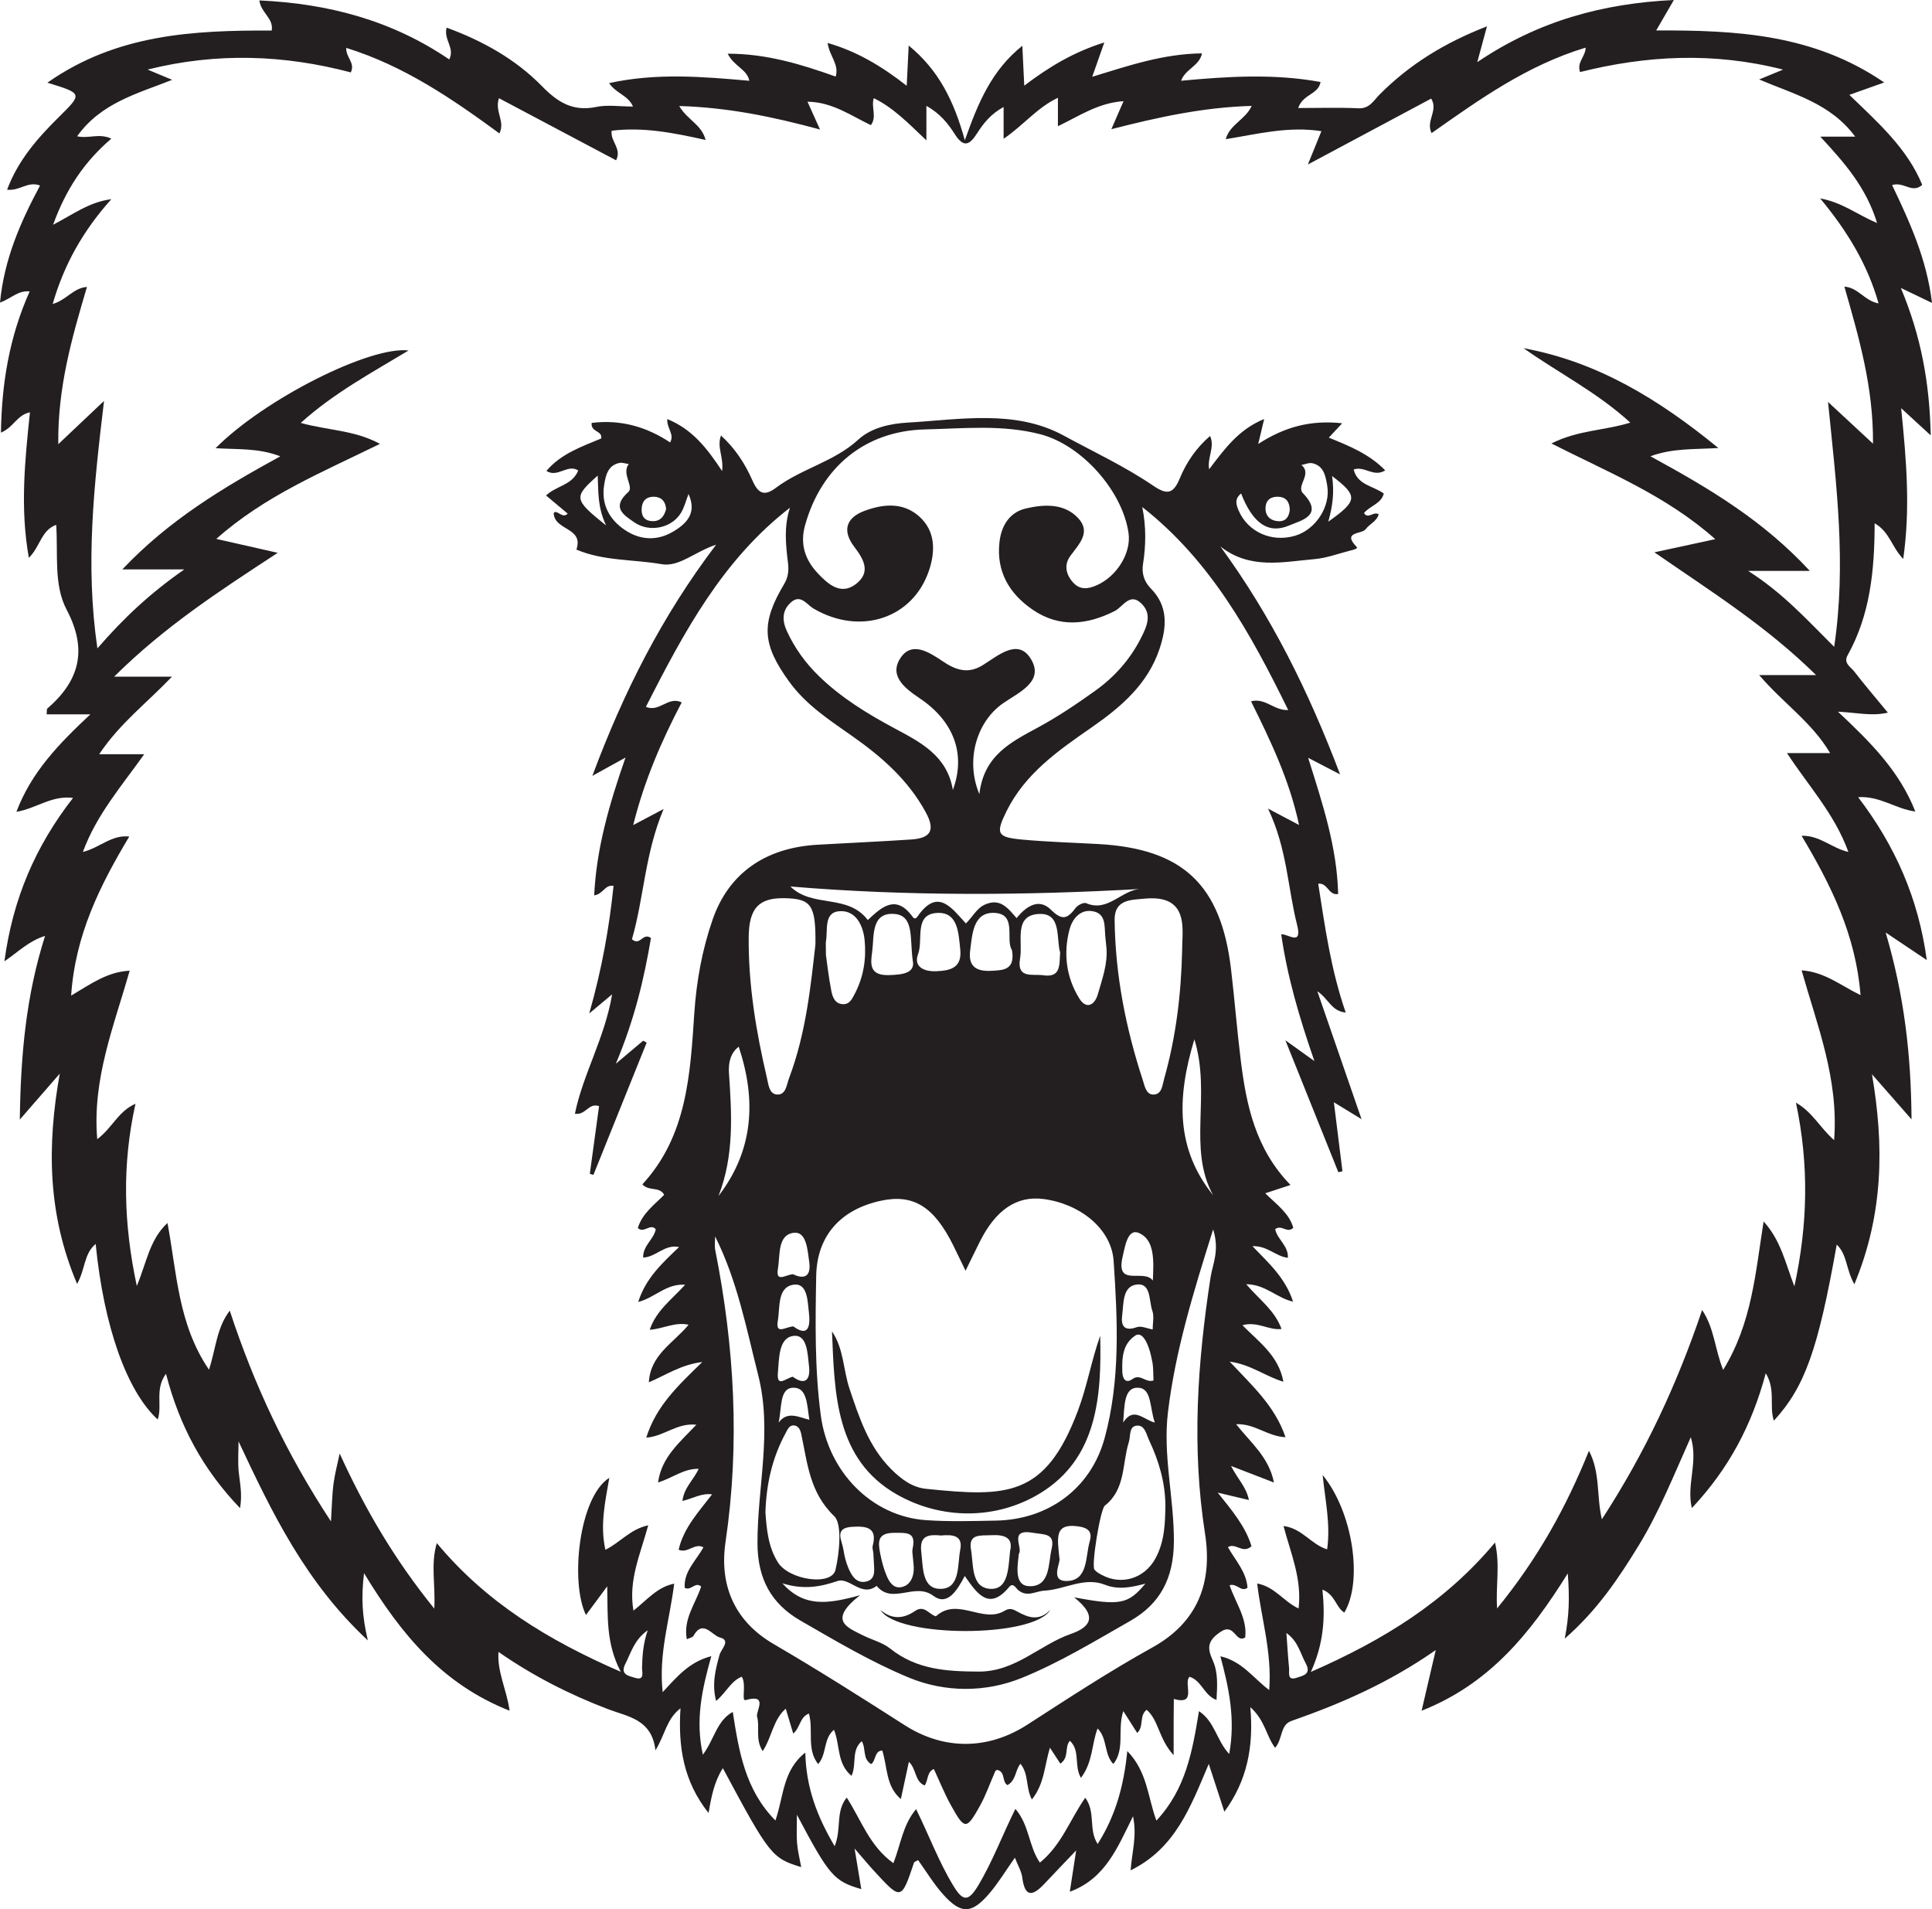
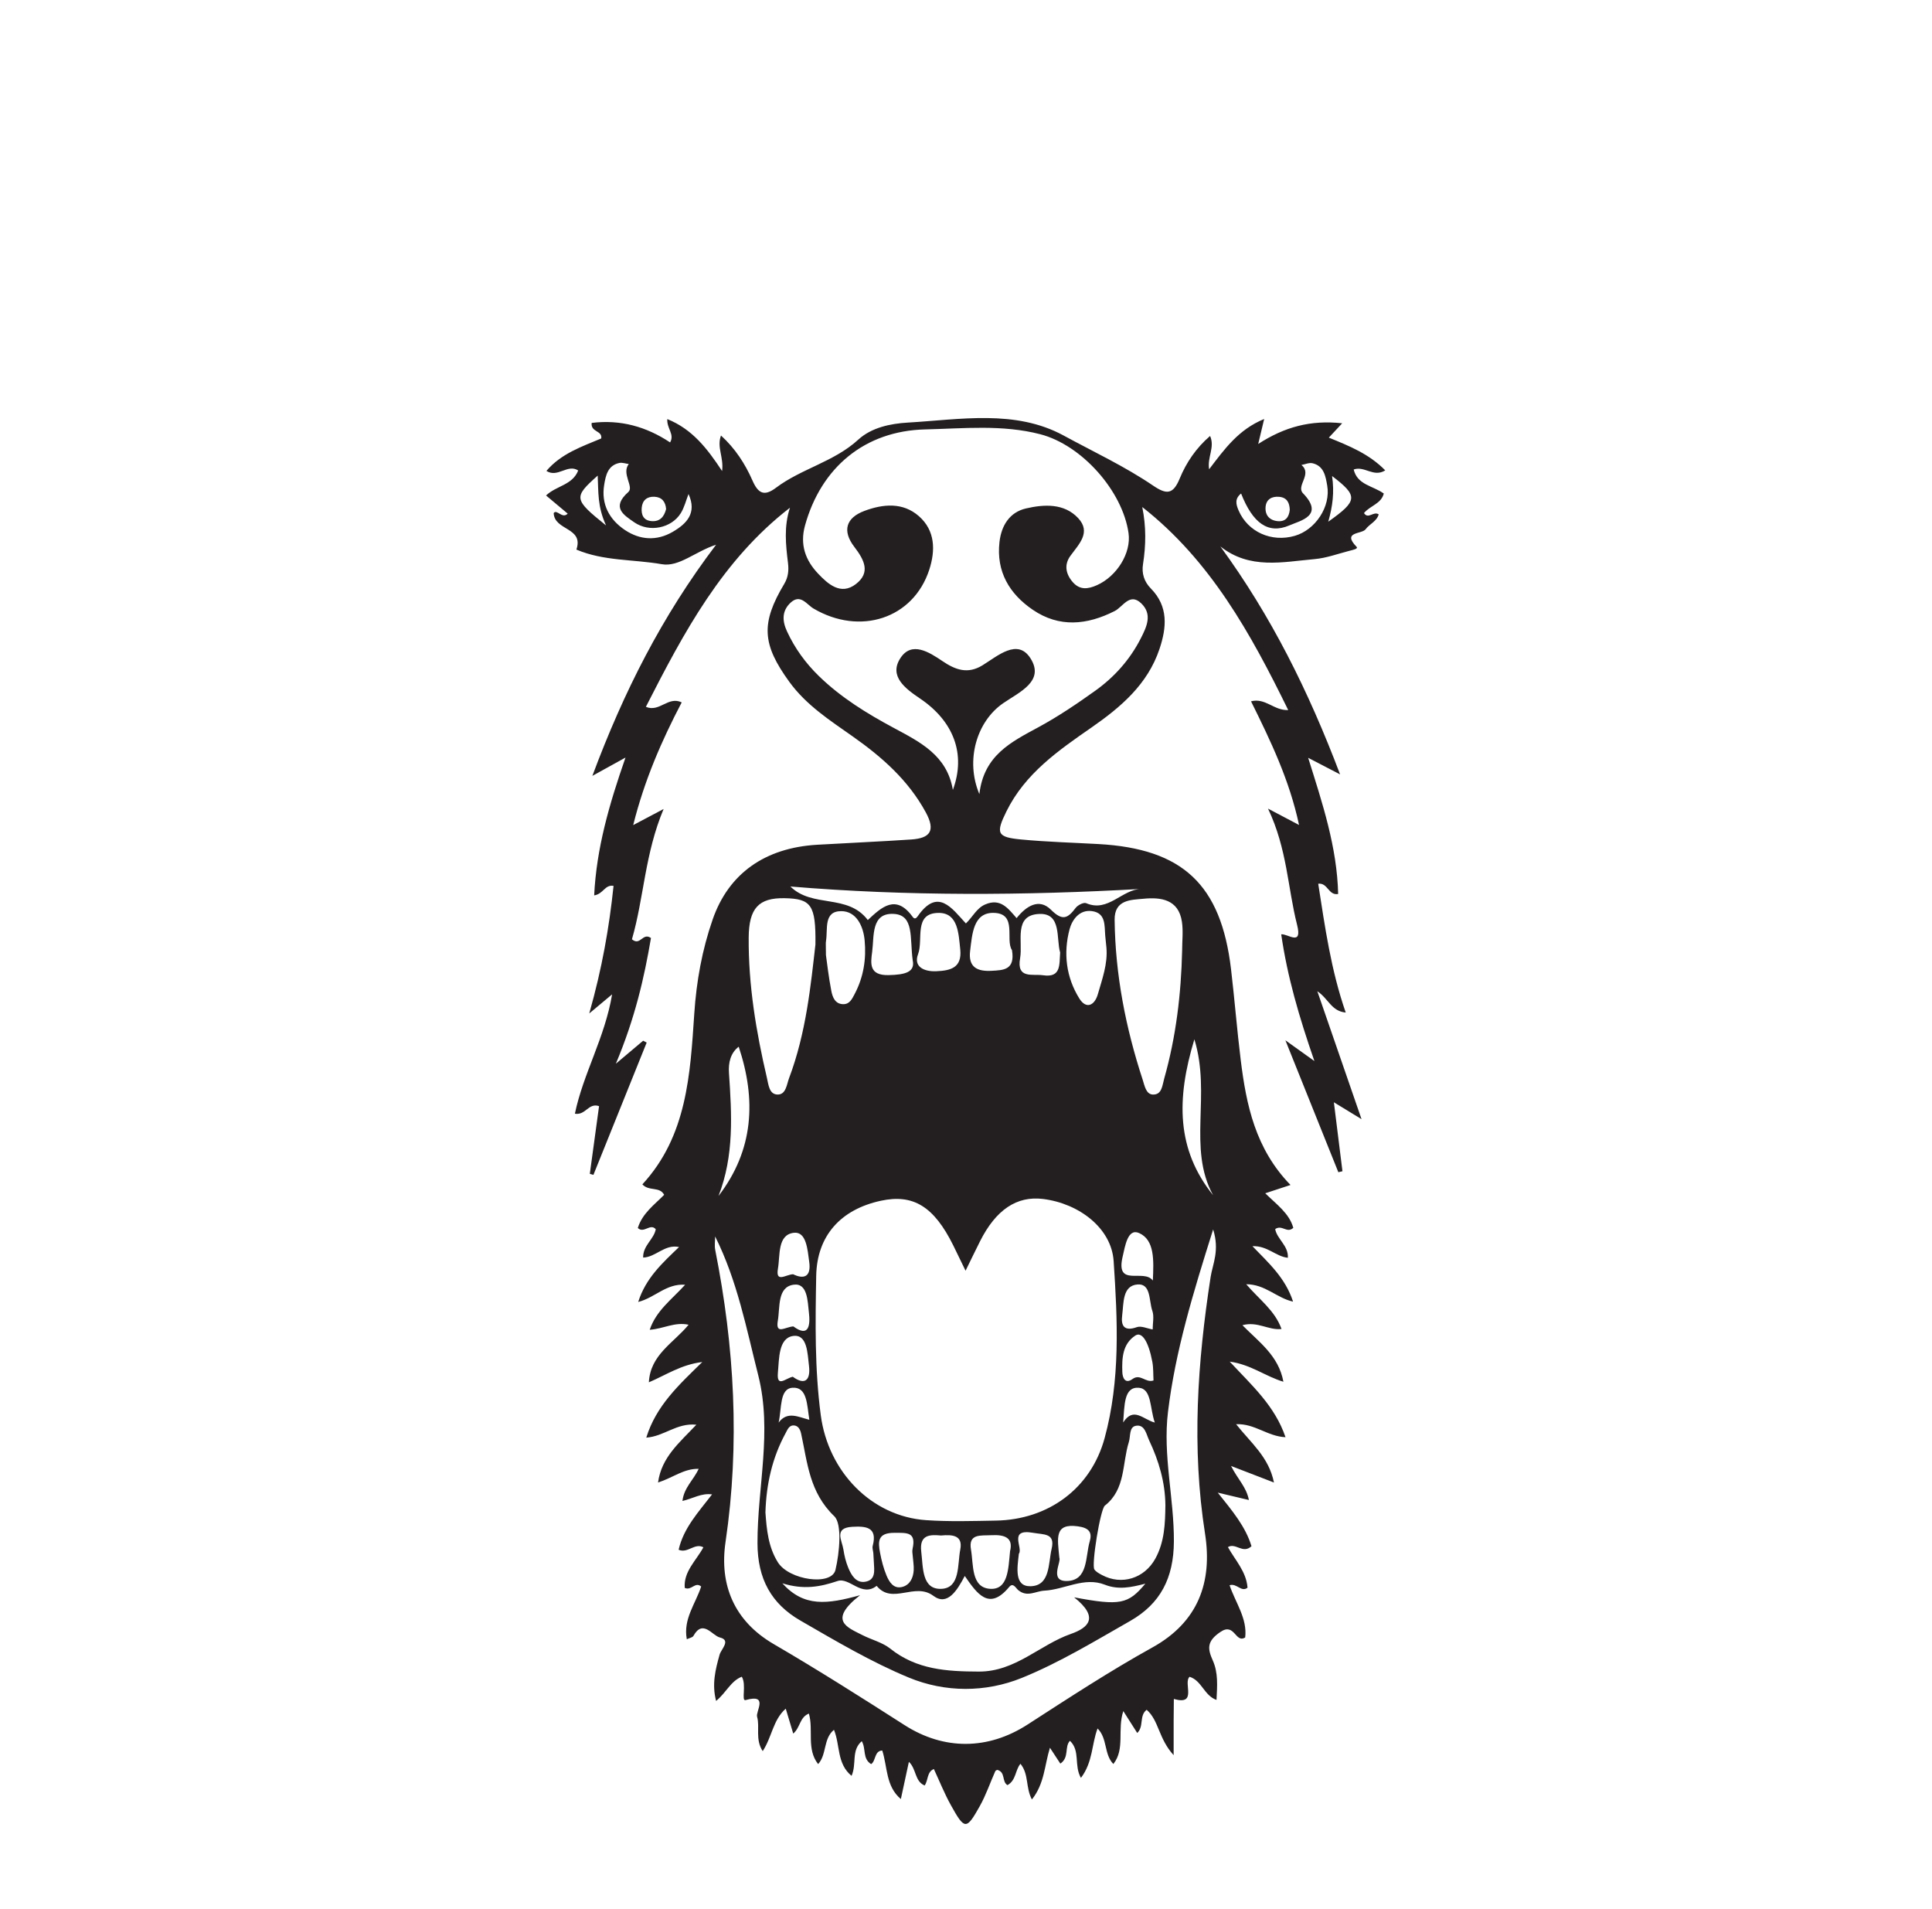
<svg xmlns="http://www.w3.org/2000/svg" width="492.311pt" height="486.453pt" viewBox="0 0 492.311 486.453" version="1.1">
  <g id="surface1">
-     <path style=" stroke:none;fill-rule:evenodd;fill:rgb(13.73%,12.16%,12.549%);fill-opacity:1;" d="M 327.801 416.078 C 328.047 419.426 328.203 422.223 328.48 425.012 C 328.602 426.188 327.906 428.324 330.449 427.477 C 332.047 426.945 334.223 426.586 332.738 423.84 C 331.336 421.238 330.75 418.145 327.801 416.078 M 165.051 415.387 C 161.559 417.863 160.816 421.086 159.371 423.895 C 157.902 426.742 160.297 427.016 161.781 427.488 C 164.387 428.32 163.57 425.996 163.602 424.918 C 163.691 421.914 163.84 418.934 165.051 415.387 M 420.555 116.254 C 435.434 124.379 449.152 132.469 461.176 145.457 L 445.449 145.457 C 454.266 151.047 460.355 157.816 467.383 164.812 C 470.531 143.621 467.949 123.637 465.816 102.414 C 470.176 106.461 473.371 109.426 477.277 113.047 C 477.395 98.566 473.664 85.902 469.984 73.031 C 473.547 73.285 475.082 76.641 478.699 77.309 C 475.844 67.238 470.668 58.828 463.82 50.555 C 469.488 51.586 473.316 54.723 478.316 56.828 C 475.527 47.672 469.914 41.367 463.852 34.82 L 472.742 34.82 C 466.461 26.309 457.129 24.031 448.27 20.246 C 450.617 19.277 452.281 18.59 454.359 17.738 C 436.578 13.188 419.461 14.148 402.629 18.359 C 401.746 15.785 404.027 14.453 404.047 12.137 C 389.016 16.68 376.953 25.379 364.797 33.914 C 363.23 30.812 366.578 28.207 364.695 25.121 C 354.473 30.586 344.336 36 333.27 41.914 C 334.652 38.504 335.613 36.141 336.719 33.422 C 328.246 32.109 320.41 34.16 312.336 35.465 C 313.406 31.648 317.324 30.543 318.953 26.984 C 306.457 27.34 294.953 29.91 283.195 32.914 C 284.293 30.391 285.199 28.297 286.297 25.777 C 279.809 26.219 275.078 29.527 269.578 32.16 L 269.578 24.914 C 264.246 27.438 260.836 31.891 255.738 35.363 L 255.738 27.262 C 252.477 29.035 250.57 31.457 248.953 34.008 C 247.004 37.078 245.484 37.613 243.305 34.188 C 241.59 31.496 239.574 28.926 236.066 26.98 L 236.066 35.766 C 231.438 31.383 227.656 27.441 222.652 25.012 C 221.938 27.395 223.512 29.711 221.922 31.887 C 216.84 29.48 212.133 26 205.766 25.914 C 206.852 28.32 207.781 30.383 208.957 33 C 196.914 29.734 185.473 27.375 173.078 27.012 C 175.098 30.516 178.82 31.738 179.801 35.664 C 171.5 33.797 163.762 32.32 155.867 33.312 C 155.461 36.035 158.52 37.809 156.996 40.844 C 147.016 35.555 137.113 30.305 127.141 25.02 C 125.984 28.453 128.793 30.82 127.27 34 C 115.238 25.191 103.02 16.793 88.23 12.199 C 88.066 14.594 90.578 15.965 89.395 18.445 C 72.492 13.992 55.363 13.293 37.609 17.723 C 39.848 18.66 41.652 19.414 43.875 20.344 C 34.922 23.879 25.719 26.227 19.656 34.723 C 22.66 35.395 25.262 33.859 28.359 35.332 C 21.461 41.242 16.82 48.18 13.531 57.262 C 18.754 54.555 22.727 51.48 28.375 50.75 C 21.152 58.805 16.348 67.355 13.422 77.449 C 16.945 76.469 18.625 73.387 22.16 73.105 C 18.316 86.055 14.668 98.777 14.852 113.176 C 19.043 109.207 22.254 106.176 26.508 102.152 C 23.953 123.648 21.68 143.668 24.816 165.211 C 31.586 157.395 38.191 151.219 46.957 145.086 L 31.168 145.086 C 43.125 132.453 56.855 124.25 71.418 116.27 C 65.836 114.102 60.594 114.562 54.934 114.195 C 67.363 101.688 94.254 88.125 104.121 89.297 C 94.68 95 85.156 100.082 76.637 107.754 C 83.512 109.691 90.297 109.551 96.82 113.094 C 82.152 120.305 67.527 126.277 55.117 137.312 C 60.59 138.551 65.047 139.559 70.77 140.855 C 55.918 150.582 41.996 159.59 29.074 172.418 L 43.809 172.418 C 37.43 179.117 30.578 184.242 25.277 192.168 L 36.754 192.168 C 30.906 200.387 24.602 207.594 21.121 217.07 C 25.453 215.984 28.457 212.633 32.941 213.148 C 25.473 225.609 19.172 238.191 18.125 253.676 C 23.281 250.617 27.402 247.605 33.039 247.332 C 29.012 261.516 23.48 274.93 24.777 290.254 C 28.617 287.398 30.07 283.188 34.523 281.23 C 31.051 296.871 31.492 311.859 34.859 327.652 C 37.379 321.68 38.09 315.859 42.676 311.609 C 45.082 324.438 45.375 337.414 53.254 348.992 C 55.051 343.438 55.199 338.324 58.547 333.949 C 64.727 352.766 72.805 370.102 84.332 387.645 C 84.613 383.234 84.637 380.609 84.988 378.031 C 85.34 375.449 86.02 372.91 86.555 370.355 C 93.016 384.512 100.473 397.277 110.668 409.867 C 110.992 403.566 109.691 398.688 111.305 393.176 C 123.855 408.246 139.57 417.875 158.18 425.961 C 154.355 418.629 154.91 411.945 154.73 404.191 C 152.422 407.309 150.906 409.352 149.316 411.496 C 145.254 403.25 147.473 381.445 155.262 376.539 C 154.203 382.703 152.863 388.594 154.266 394.875 C 158.125 392.969 160.551 389.637 165.18 388.641 C 163.18 396 160.062 402.68 161.418 410.379 C 164.949 407.602 167.469 404.367 171.797 403.508 C 170.664 412.746 167.781 421.309 168.863 431.152 C 172.625 427.086 175.691 423.422 181.258 421.984 C 178.867 430.484 177.145 438.266 179.105 447.09 C 182.051 443.137 182.586 438.496 186.723 436.184 C 188.301 446.316 189.875 456.031 197.59 463.852 C 199.75 457.574 199.449 451.074 205.207 446.555 C 205.402 455.492 208.219 462.828 212.684 470.402 C 214.504 465.992 212.836 461.59 215.762 458.008 C 219.523 463.859 221.602 470.402 227.656 474.727 C 229.562 469.852 230.027 465.016 233.441 460.953 C 236.707 467.59 239.18 474.27 242.867 480.375 C 245.293 484.387 246.668 484.723 249.23 480.473 C 252.945 474.305 255.43 467.527 258.742 460.891 C 262.359 465.113 262.105 470.445 264.984 474.586 C 270.535 470.07 272.672 463.566 276.547 458.055 C 279.273 461.785 277.297 466.176 279.703 469.836 C 284.254 462.703 286.375 455.051 287.258 446.156 C 292.406 451.477 292.438 457.852 294.672 463.875 C 302.238 455.805 303.871 446.023 305.523 435.988 C 309.59 438.695 309.996 443.473 313.227 446.906 C 314.855 438.012 313.16 430.137 310.977 422.008 C 316.625 423.328 319.363 427.609 323.418 430.617 C 324.164 421 321.391 412.398 320.355 403.469 C 324.828 404.27 327.121 408.086 330.906 409.836 C 331.793 402.25 328.906 395.812 327.066 388.824 C 331.785 389.391 334.07 393.5 338.18 394.773 C 339.074 388.34 337.707 382.434 337.035 375.824 C 344.828 385.379 347.312 402.961 342.562 410.875 C 340.406 409.598 340.281 406.34 336.984 405.023 C 337.734 412.301 337.281 418.855 334.031 425.996 C 352.613 417.863 368.348 408.129 380.961 393.031 C 382.305 398.883 381.105 403.746 381.488 409.816 C 391.844 397.129 399.074 384.109 404.898 369.648 C 407.832 375.328 406.77 380.938 408.184 387.109 C 419.32 370 427.363 352.621 433.738 333.777 C 436.895 338.543 436.941 343.723 439.094 349.043 C 446.449 337.094 447.297 324.406 449.406 311.227 C 453.824 316.094 454.918 321.75 457.246 327.758 C 460.691 311.855 460.977 296.781 457.645 280.957 C 461.945 283.418 463.719 287.309 467.367 290.504 C 468.566 274.848 463.082 261.406 459.086 247.242 C 464.973 247.637 469.066 251.121 474.102 253.555 C 472.895 238.285 466.645 225.609 459.078 212.949 C 463.746 212.82 466.777 216.121 471 217.07 C 467.504 207.402 460.895 200.336 455.355 191.883 L 466.348 191.883 C 461.676 183.984 454.398 179.184 448.277 172.012 L 462.777 172.012 C 449.969 159.398 435.816 150.586 421.574 140.727 C 427.164 139.52 431.695 138.539 437.082 137.375 C 424.582 126.254 409.828 120.363 395.336 112.996 C 402.105 109.57 408.777 109.742 415.43 107.684 C 406.973 99.934 397.137 95.027 388.246 88.719 C 406.938 92.16 422.488 101.555 437.875 114.152 C 431.453 114.539 426.316 114.164 420.555 116.254 M 491.984 110.93 C 489.035 108.223 487.277 106.605 484.449 104.008 C 485.797 117.359 486.82 129.441 484.98 142.41 C 482 139.359 481.547 135.535 477.695 133.332 C 477.68 145.449 476.52 156.727 470.805 166.965 C 469.68 168.98 471.578 169.906 472.465 171.051 C 475.074 174.434 477.855 177.68 481.066 181.578 C 476.953 182.531 473.43 181.59 468.348 181.336 C 476.805 189.27 484.035 196.523 488.059 206.773 C 482.957 206.086 479.047 202.758 473.484 203.117 C 482.961 215.523 488.855 228.941 490.984 244.625 C 487.609 242.363 484.789 240.473 480.504 237.602 C 485.246 253.695 486.977 268.672 487.094 285.211 C 483.223 280.793 480.117 277.25 477.012 273.707 C 480.121 291.828 479.98 309.289 472.527 327.223 C 470.375 323.449 470.719 319.648 468.035 317.117 C 463.289 343.867 459.91 353.383 452.023 361.98 C 450.754 358.277 452.559 354.203 449.949 349.895 C 446.402 363.148 440.523 374.234 431.117 384.25 C 429.68 378.191 432.805 372.691 430.848 366.195 C 426.422 376.078 422.762 385.309 417.574 393.77 C 412.461 402.113 407.07 410.23 398.723 417.52 C 399.871 411.742 399.977 407.035 399.496 400.902 C 389.91 416.281 379.488 429.078 362.25 435.887 C 363.465 430.68 364.488 426.285 365.855 420.426 C 353.801 428.836 341.645 434.094 329.078 438.488 C 326.148 439.512 326.918 443.047 324.926 445.328 C 322.648 442.363 322.41 438.363 318.605 434.973 C 319.5 445.094 317.777 453.762 311.992 461.609 C 310.715 457.699 309.562 454.176 308.016 449.438 C 303.32 460.527 299.477 470.953 288.105 476.555 C 288.445 471.793 289.766 467.84 288.715 462.789 C 284.75 470.746 281.691 478.652 272.609 482.008 C 273.141 478.543 273.625 475.383 274.227 471.473 C 271.129 474.727 268.602 477.348 266.113 480.004 C 263.145 483.168 261.145 483.5 260.496 478.371 C 260.305 476.855 259.422 475.43 258.613 473.328 C 256.262 476.656 254.406 479.75 252.098 482.449 C 247.598 487.707 244.895 487.781 240.336 482.695 C 237.934 480.02 236.055 476.871 233.949 473.949 C 233.508 474.215 232.996 474.336 232.906 474.602 C 229.652 484.246 229.652 484.254 222.68 476.652 C 221.316 475.168 220.031 473.609 217.762 470.996 C 218.473 475.285 218.969 478.293 219.473 481.34 C 212.504 479.312 211.316 477.961 203.07 462.391 C 203.07 465.316 202.93 467.5 203.109 469.656 C 203.277 471.645 203.781 473.605 204.164 475.73 C 196.695 473.465 196.066 472.664 184.195 450.516 C 182.023 453.934 181.297 457.598 180.551 461.938 C 174.188 453.922 172.77 445.168 173.402 435.266 C 169.809 438.02 169.508 441.945 167.02 445.977 C 166.117 438.039 160.023 437.422 154.977 435.5 C 145.219 431.785 135.957 427.102 127.02 420.902 C 126.684 426.113 129.074 430.328 129.855 435.879 C 112.773 429.141 102.277 416.539 92.762 400.832 C 92.02 407.02 92.266 411.727 93.73 417.965 C 77.801 403.129 69.305 385.414 60.785 367.258 C 60.785 369.91 60.562 372.586 60.848 375.203 C 61.152 377.973 61.766 380.688 61.172 384.27 C 51.633 374.32 45.707 363.238 42.297 350.031 C 39.355 354.027 41.438 358.16 40.184 361.68 C 32.293 354.426 26.457 337.992 24.379 316.953 C 21.352 319.457 21.785 323.309 19.648 327.141 C 12.078 309.301 11.973 291.848 15.227 273.559 C 12.133 277.113 9.039 280.668 5.047 285.262 C 5.277 268.738 6.633 253.707 11.488 238.453 C 7.273 239.812 4.855 242.379 1.125 244.941 C 3.273 228.988 9 215.656 18.609 203.305 C 13.152 202.602 9.352 205.965 4.18 206.852 C 7.98 196.785 14.898 189.613 23.023 182.012 L 11.887 182.012 C 11.973 181.234 11.867 180.699 12.07 180.523 C 20.301 173.406 22.367 165.551 16.98 155.344 C 13.648 149.023 14.824 141.34 14.32 133.723 C 10.434 135.152 10.285 139.273 7.348 142.125 C 5.09 129.41 6.348 117.34 7.629 105.059 C 4.305 105.738 3.488 108.883 0.238 110.234 C 0.438 97.668 2.359 85.898 7.559 74.25 C 4.629 73.953 2.938 75.988 0 77.113 C 1.059 66.004 5.23 56.562 10.207 47.273 C 7.09 46.066 4.953 48.75 1.809 48.328 C 4.59 40.875 9.574 35.176 15.027 29.797 C 21.066 23.836 21.066 23.836 12.082 21.066 C 29.719 8.672 49.316 7.707 69.238 7.785 C 69.77 4.652 66.523 3.328 66.09 0.109 C 83.594 0.902 99.781 5.145 114.477 15.145 C 115.973 12.199 112.984 10.09 113.809 7.039 C 123.051 10.438 131.375 15.082 138.102 21.953 C 142.137 26.082 146.004 28.48 151.938 27.246 C 154.812 26.648 157.918 27.145 161.301 27.145 C 160.023 24.234 157.125 23.938 155.203 21.176 C 167.312 18.523 179.062 19.535 190.941 20.582 C 190.328 17.578 187.066 16.973 185.434 13.68 C 195.273 13.68 203.996 16.32 212.945 19.512 C 213.898 16.359 211.312 14.242 210.898 10.945 C 218.301 13.074 224.609 16.812 231.047 21.855 C 231.223 18.324 231.367 15.379 231.551 11.605 C 239.156 17.828 243.047 25.59 245.859 35.738 C 249.305 26.023 252.703 17.918 260.512 11.664 C 260.691 15.336 260.828 18.266 261 21.828 C 267.324 17.023 273.66 13.227 281.398 10.82 C 280.312 13.91 279.457 16.324 278.316 19.566 C 287.691 16.688 296.5 13.711 306.289 13.594 C 305.637 16.848 302.078 17.52 300.965 20.574 C 313.031 19.449 324.742 18.738 336.504 20.891 C 335.926 24.148 332.078 23.871 330.801 27.527 C 336.152 27.527 341.16 27.359 346.148 27.594 C 348.996 27.73 350.031 25.609 351.535 24.098 C 359.129 16.469 368 10.945 378.91 6.711 C 378.066 9.832 377.461 12.062 376.438 15.832 C 392.027 5.309 408.402 0.879 426.531 0 C 424.961 2.711 423.688 4.902 422.027 7.758 C 442.52 7.684 462.133 8.688 480.129 21.012 C 476.922 22.156 474.602 22.98 471.25 24.172 C 478.645 31.309 486.02 37.84 489.82 47.105 C 487.219 49.426 485.109 46.18 482.145 47.16 C 486.648 56.578 490.984 66.051 492.312 77.184 C 489.598 75.879 487.508 74.875 484.371 73.367 C 489.5 85.629 491.695 97.422 491.984 110.93 " />
    <path style=" stroke:none;fill-rule:evenodd;fill:rgb(13.73%,12.16%,12.549%);fill-opacity:1;" d="M 328.66 129.906 C 328.598 128.113 327.965 126.766 325.949 126.586 C 324.082 126.422 322.684 127.223 322.5 129.102 C 322.305 131.156 323.402 132.578 325.57 132.785 C 327.59 132.977 328.461 131.762 328.66 129.906 M 169.738 129.699 C 169.586 127.832 168.656 126.66 166.758 126.57 C 164.871 126.48 163.695 127.477 163.523 129.363 C 163.367 131.137 163.934 132.594 165.988 132.773 C 168.188 132.965 169.246 131.641 169.738 129.699 M 154.434 133.879 C 152.215 129.066 152.512 125.336 152.305 121.18 C 146.094 126.719 146.145 127.211 154.434 133.879 M 339.441 121.289 C 340.043 125.453 339.586 128.98 338.465 132.926 C 346.012 127.566 346.141 126.41 339.441 121.289 M 198.41 362.465 C 200.645 359.449 203.449 361.055 206.238 361.758 C 205.625 357.988 205.738 353.348 201.969 353.59 C 198.613 353.805 199.238 358.723 198.41 362.465 M 286.203 362.438 C 288.863 358.328 291.293 361.688 294.262 362.457 C 292.965 358.723 293.496 353.84 290.18 353.594 C 286.375 353.312 286.566 358.008 286.203 362.438 M 293.77 326.281 C 294 321.133 294.266 315.965 290.27 314.176 C 287.352 312.871 286.703 317.508 286.082 320.137 C 284.172 328.195 291.461 323.125 293.77 326.281 M 202.098 324.668 C 204.785 325.984 206.75 325.402 206.203 321.496 C 205.785 318.496 205.504 313.746 202.305 314.105 C 198.07 314.586 198.824 319.824 198.238 323.219 C 197.59 326.977 200.227 324.742 202.098 324.668 M 293.938 351.734 C 293.848 350.184 293.93 348.551 293.637 346.988 C 292.652 341.73 290.949 339.207 289.297 340.293 C 286.016 342.453 285.879 346.07 285.988 349.559 C 286.035 351.059 286.707 352.73 288.598 351.359 C 290.594 349.918 291.926 352.422 293.938 351.734 M 202.02 350.789 C 205.074 353.027 206.594 351.699 206.145 347.996 C 205.77 344.914 205.738 339.875 202.102 340.395 C 198.363 340.93 198.551 346.18 198.227 349.719 C 197.859 353.715 200.223 351.141 202.02 350.789 M 293.723 338.734 C 293.723 337.125 294.133 335.387 293.633 333.973 C 292.754 331.496 293.332 327.016 289.895 327.27 C 285.969 327.555 286.359 332.047 285.953 335.125 C 285.598 337.812 286.465 339.301 289.691 338.152 C 290.797 337.758 292.301 338.496 293.723 338.734 M 202.16 337.961 C 206.199 340.93 206.496 337.543 206.121 334.383 C 205.789 331.566 205.797 326.801 202.188 327.34 C 198.039 327.957 198.793 333.09 198.207 336.5 C 197.57 340.195 200.082 338.094 202.16 337.961 M 269.941 396.895 C 270.48 397.941 267.316 402.926 271.867 402.832 C 277.328 402.715 276.547 396.621 277.68 392.754 C 278.348 390.465 277.551 389.285 274.648 388.898 C 268.66 388.094 269.441 391.785 269.941 396.895 M 222.539 395.688 C 222.477 395.082 222.234 394.43 222.383 393.879 C 223.684 388.977 220.492 388.848 217.184 389.023 C 212.383 389.281 214.566 392.5 214.918 394.809 C 215.156 396.391 215.543 397.992 216.156 399.465 C 216.945 401.355 218.121 403.414 220.492 403.02 C 223.188 402.566 222.785 400.145 222.68 398.121 C 222.637 397.309 222.594 396.496 222.539 395.688 M 232.523 395.859 C 232.523 395.844 232.414 395.211 232.543 394.633 C 233.496 390.312 231.156 390.559 227.875 390.555 C 223.598 390.551 223.723 392.82 224.258 395.645 C 224.633 397.617 225.137 399.609 225.91 401.453 C 226.613 403.121 227.73 404.934 229.949 404.332 C 231.891 403.805 232.715 402.023 232.832 400.086 C 232.902 398.883 232.668 397.664 232.523 395.859 M 259.629 395.883 C 259.207 399.504 258.43 404.219 262.547 404.164 C 267.656 404.094 267.098 398.363 267.973 394.641 C 268.93 390.598 266.043 391.047 263.266 390.555 C 256.82 389.41 260.766 394.402 259.629 395.883 M 257.383 395.227 C 258.215 391.922 256.191 390.961 252.594 391.16 C 249.922 391.309 246.695 390.676 247.43 394.855 C 248.09 398.641 247.418 404.516 252.289 404.824 C 256.906 405.117 256.93 399.754 257.383 395.227 M 239.789 391.238 C 237.043 391 234.199 390.926 234.758 395.41 C 235.246 399.379 234.867 405.07 239.922 404.828 C 244.723 404.598 243.953 398.598 244.695 394.824 C 245.402 391.207 242.773 390.957 239.789 391.238 M 175.449 125.875 C 174.805 127.516 174.387 129.297 173.469 130.766 C 171.102 134.566 165.473 135.758 161.613 133.074 C 158.934 131.211 155.688 129.293 160.113 125.359 C 161.605 124.035 158.305 120.68 160.223 118.234 C 159.422 118.129 158.578 117.805 157.832 117.957 C 154.852 118.574 154.34 121.199 153.957 123.535 C 153.145 128.461 155.258 132.383 159.258 135.055 C 163.074 137.602 167.324 137.883 171.387 135.531 C 174.969 133.453 177.66 130.734 175.449 125.875 M 316.254 125.742 C 314.609 127.074 314.922 128.449 315.629 130.086 C 317.973 135.508 323.961 138.254 329.941 136.527 C 335.191 135.012 339.137 129.082 338.199 123.727 C 337.793 121.391 337.391 118.711 334.445 118.031 C 333.586 117.832 332.566 118.309 331.621 118.477 C 334.484 120.781 330.199 123.793 332.023 125.676 C 337.539 131.383 331.434 132.625 328.559 133.867 C 323.152 136.195 319.219 133.297 316.254 125.742 M 244.695 241.957 C 244.262 237.949 244.176 232.566 239.168 232.602 C 232.711 232.645 235.344 239.441 233.941 243.117 C 232.742 246.262 235.367 247.609 238.602 247.465 C 242.246 247.305 245.145 246.582 244.695 241.957 M 257.871 242.086 C 256.086 239.453 259.348 232.727 253.219 232.594 C 248.008 232.477 247.734 238.016 247.211 242.25 C 246.672 246.543 249.148 247.559 252.699 247.355 C 255.586 247.191 258.738 247.211 257.871 242.086 M 304.352 264.812 C 299.715 280.062 299.785 292.922 309.117 304.527 C 302.543 292.504 308.695 278.953 304.352 264.812 M 232.566 244.633 C 231.816 238.91 232.961 233.18 227.801 232.859 C 221.898 232.496 222.781 238.57 222.242 242.535 C 221.844 245.492 221.418 248.562 226.43 248.453 C 230.672 248.359 233.254 247.691 232.566 244.633 M 183.09 304.73 C 192.086 293.023 192.738 280.191 188.238 266.695 C 186.184 268.262 185.57 270.711 185.754 273.383 C 186.469 283.914 187.105 294.434 183.09 304.73 M 270.145 242.699 C 269.098 239.145 270.574 232.629 264.828 232.867 C 258.184 233.141 260.695 239.891 259.945 244.129 C 258.996 249.5 263.078 248.094 265.816 248.492 C 270.41 249.16 269.914 245.816 270.145 242.699 M 210.465 243.355 C 210.738 245.254 211.141 248.898 211.84 252.488 C 212.141 254.02 212.758 255.801 214.82 255.859 C 216.512 255.91 217.125 254.512 217.809 253.215 C 220.059 248.93 220.773 244.332 220.328 239.602 C 219.984 235.906 218.184 232.16 214.363 232.156 C 209.785 232.152 210.992 236.766 210.48 239.754 C 210.379 240.352 210.465 240.977 210.465 243.355 M 281.938 241.445 C 281.836 240.43 281.719 239.418 281.633 238.398 C 281.418 235.797 281.828 232.633 278.234 232.145 C 275.02 231.711 273.172 234.414 272.539 236.793 C 270.93 242.871 271.668 248.992 275.016 254.383 C 276.816 257.289 278.945 256.129 279.746 253.34 C 280.855 249.465 282.301 245.609 281.938 241.445 M 221.133 234.422 C 224.621 231.168 228.277 227.684 232.559 233.609 C 233.043 234.281 233.469 234 233.852 233.453 C 238.965 226.102 242.516 231.371 246.129 235.293 C 247.918 233.547 248.871 231.398 251.027 230.457 C 254.98 228.734 256.922 231.516 259.051 233.934 C 261.445 230.926 264.723 228.723 267.809 231.801 C 270.781 234.758 272.094 233.973 274.105 231.32 C 274.641 230.613 276.145 229.852 276.77 230.125 C 282.434 232.562 285.879 226.543 290.914 226.488 C 260.984 228.184 231.113 228.359 201.406 225.875 C 207.043 231.438 215.984 227.629 221.133 234.422 M 195.047 385.352 C 195.355 389.621 195.738 394.109 198.219 398.07 C 201.074 402.621 211.91 404.168 212.895 399.996 C 213.938 395.574 214.602 388.254 212.598 386.336 C 206.23 380.23 205.766 372.723 204.141 365.27 C 203.914 364.234 203.414 363.254 202.285 363.188 C 201.078 363.117 200.652 364.301 200.184 365.164 C 196.797 371.383 195.27 378.094 195.047 385.352 M 296.965 383.512 C 296.906 377.66 295.289 372.211 292.824 366.996 C 292.09 365.43 291.738 362.926 289.508 363.27 C 287.656 363.555 288.125 365.926 287.648 367.438 C 285.918 372.938 286.863 379.445 281.543 383.621 C 280.383 384.531 278.07 398.738 278.871 399.891 C 279.301 400.508 280.094 400.926 280.793 401.301 C 285.816 404.004 291.625 402.172 294.395 397.141 C 296.758 392.852 296.906 388.184 296.965 383.512 M 207.785 240.684 C 207.922 230.539 206.688 228.992 199.949 228.855 C 193.336 228.723 190.836 231.406 190.781 238.875 C 190.691 251.004 192.672 262.875 195.426 274.641 C 195.836 276.398 195.996 278.824 198.109 278.883 C 200.285 278.941 200.453 276.355 201.062 274.73 C 205.441 263.141 206.605 250.93 207.785 240.684 M 301.23 242.191 C 301.23 239.738 301.535 237.234 301.172 234.836 C 300.309 229.113 295.758 228.57 291.379 228.996 C 288.227 229.301 283.965 229.18 284.027 234.367 C 284.191 248.348 286.848 261.891 291.184 275.133 C 291.676 276.641 292.02 278.848 293.809 278.887 C 296.094 278.938 296.172 276.551 296.66 274.828 C 299.68 264.156 300.977 253.242 301.23 242.191 M 273.711 406.992 C 285.469 409.195 287.473 408.746 291.859 403.508 C 288.266 404.445 285 405.141 281.527 403.773 C 276.281 401.707 271.312 405.016 266.125 405.293 C 263.887 405.41 261.801 407.035 259.508 405.191 C 258.855 404.668 258.176 403.121 257.156 404.352 C 252.039 410.535 248.984 406.086 245.84 401.547 C 243.898 405.25 241.406 409.281 237.852 406.617 C 233.094 403.047 227.383 408.973 223.387 404.07 C 219.547 407.07 216.484 401.805 213.426 402.836 C 209.004 404.332 204.797 405.113 199.355 403.418 C 204.895 409.559 210.832 408.754 219.156 406.449 C 210.898 412.93 215.875 414.629 219.75 416.609 C 222.102 417.812 224.852 418.465 226.863 420.066 C 233.582 425.426 241.266 425.883 249.414 425.91 C 258.75 425.945 264.914 419.102 272.895 416.309 C 277.352 414.746 280.191 412.129 273.711 406.992 M 182.227 315.031 C 182.227 316.184 182.031 317.375 182.254 318.48 C 187.148 343.137 188.574 367.855 184.883 392.871 C 183.27 403.801 187.066 413.027 197.156 418.906 C 208.457 425.496 219.488 432.5 230.512 439.555 C 240.551 445.984 251.77 445.914 261.844 439.406 C 272.324 432.641 282.75 425.805 293.66 419.758 C 305.309 413.297 309.004 403.16 307.062 390.746 C 303.633 368.84 305.133 347.137 308.484 325.398 C 309.004 322.051 310.832 318.656 309.133 313.25 C 303.977 329.605 299.492 344.309 297.625 359.758 C 296.281 370.875 299.191 381.711 299.129 392.773 C 299.074 402.105 295.68 408.629 287.984 413.016 C 278.941 418.164 269.961 423.641 260.367 427.527 C 251.125 431.27 240.836 431.266 231.586 427.438 C 222.008 423.473 212.965 418.113 203.949 412.906 C 196.543 408.629 193.031 402.293 193.02 393.164 C 192.996 378.926 196.828 364.711 193.219 350.438 C 190.191 338.473 187.879 326.305 182.227 315.031 M 242.809 201.266 C 246.215 192.07 242.957 183.727 234.438 177.977 C 230.77 175.5 226.441 172.336 229.418 167.719 C 232.285 163.266 236.77 166.16 240.164 168.453 C 243.461 170.68 246.586 171.828 250.348 169.523 C 254.219 167.152 259.285 162.555 262.582 167.727 C 266.305 173.566 259.738 176.34 255.625 179.176 C 248.875 183.828 245.93 193.723 249.562 202.332 C 250.703 192.379 257.754 189.02 264.652 185.27 C 269.668 182.547 274.438 179.324 279.086 176 C 283.957 172.516 287.906 168.109 290.672 162.699 C 292.223 159.664 293.715 156.508 290.793 153.715 C 287.863 150.926 286.156 154.617 284.055 155.684 C 276.988 159.27 269.91 159.969 263.156 155.359 C 257.219 151.305 253.832 145.648 254.684 138.129 C 255.156 133.918 257.262 130.516 261.434 129.551 C 266.047 128.484 271.145 128.188 274.723 132 C 278.117 135.625 274.922 138.645 272.754 141.633 C 271.078 143.934 271.609 146.34 273.406 148.371 C 275.168 150.355 277.215 150.133 279.527 149.098 C 284.582 146.844 288.297 140.914 287.574 135.84 C 286.047 125.094 275.664 113.379 265.059 110.637 C 255.391 108.137 245.516 109.184 235.73 109.414 C 220.402 109.777 209.238 119.074 205.137 133.879 C 203.754 138.863 205.309 142.836 208.488 146.18 C 210.969 148.789 214.234 151.77 218.07 148.836 C 221.938 145.879 220.215 142.629 217.68 139.316 C 214.578 135.258 215.562 131.938 220.258 130.18 C 225 128.406 230.047 127.91 234.156 131.52 C 238.336 135.195 238.383 140.262 236.801 145.141 C 232.746 157.625 219.152 162.043 207.277 155.039 C 205.578 154.039 203.988 151.238 201.484 153.535 C 199.23 155.609 199.293 158.172 200.531 160.844 C 202.527 165.172 205.266 168.949 208.672 172.262 C 214.301 177.742 220.934 181.812 227.781 185.484 C 234.527 189.109 241.332 192.473 242.809 201.266 M 246.043 323.773 C 244.656 320.918 243.793 319.102 242.902 317.305 C 237.984 307.398 232.711 304.156 224.441 305.949 C 214.168 308.172 208.168 314.918 207.984 325.086 C 207.77 336.93 207.582 348.777 209.148 360.59 C 211.059 375.016 222.086 386.363 235.977 387.328 C 241.887 387.738 247.848 387.547 253.777 387.441 C 267.082 387.211 277.965 379.316 281.48 366.422 C 285.516 351.637 284.781 336.375 283.777 321.312 C 283.223 312.938 274.992 306.637 265.797 305.492 C 259.105 304.656 253.77 308.23 249.723 316.285 C 248.645 318.43 247.605 320.594 246.043 323.773 M 260.035 449.406 C 258.699 450.922 258.945 453.641 256.719 454.84 C 255.219 453.922 256.289 451.52 254.129 450.957 C 254.098 450.98 253.715 451.074 253.617 451.293 C 252.293 454.266 251.242 457.387 249.66 460.207 C 246.242 466.305 245.812 466.277 242.281 459.906 C 240.648 456.961 239.395 453.805 237.965 450.734 C 236.156 451.496 236.578 453.543 235.625 454.934 C 233.059 453.895 233.559 450.734 231.602 448.902 C 230.891 452.199 230.25 455.176 229.555 458.391 C 225.688 455.117 226.184 450.316 224.82 446.023 C 222.773 446.082 223.223 448.68 221.98 449.488 C 219.723 448.082 220.738 445.574 219.594 443.645 C 216.852 445.992 218.355 449.438 216.992 452.477 C 213.195 449.355 214.121 444.672 212.512 440.742 C 209.742 443.004 210.727 447 208.477 449.484 C 205.453 445.629 207.348 440.875 206.121 436.609 C 203.746 437.547 203.961 440.148 202.133 441.711 C 201.477 439.535 200.875 437.531 200.223 435.355 C 196.953 438.258 196.758 442.48 194.355 446.18 C 192.375 443.18 193.684 440.066 192.922 437.422 C 192.523 436.047 195.945 431.488 189.992 433.172 C 188.824 433.5 190.281 429.25 189.023 427.219 C 186.219 428.316 185.113 431.207 182.48 433.391 C 181.355 429.145 182.301 425.414 183.363 421.613 C 183.766 420.172 186.348 417.934 183.434 417.219 C 181.457 416.73 179.113 412.477 176.699 416.82 C 176.465 417.238 175.676 417.352 175.012 417.672 C 174.043 412.508 177.238 408.637 178.672 404.234 C 177.109 402.918 176.207 405.375 174.488 404.59 C 174.156 400.43 177.375 397.676 179.238 394.246 C 177.031 393.035 175.223 395.891 172.93 394.863 C 174.191 389.309 177.988 385.266 181.449 380.762 C 178.738 380.383 176.633 381.797 173.902 382.438 C 174.285 379.016 176.789 377.035 178.031 374.25 C 174.242 374.164 171.453 376.531 167.684 377.738 C 168.559 371.27 173.184 367.539 177.445 363.008 C 172.414 362.504 169.25 365.984 164.684 366.301 C 167.203 358.18 172.902 352.949 178.961 347.035 C 173.543 347.699 169.824 350.293 165.344 352.207 C 165.715 345.129 171.691 342.164 175.465 337.535 C 171.918 336.77 169.133 338.559 165.562 338.82 C 167.191 333.953 171.152 331.125 174.59 327.344 C 169.762 327 166.914 330.641 162.625 331.734 C 164.559 325.637 168.773 321.828 173.035 317.738 C 169.367 316.953 167.129 320.328 163.883 320.422 C 163.82 317.336 166.629 315.781 167.102 313.203 C 165.707 311.578 164.074 314.387 162.527 312.887 C 163.676 309.164 166.715 306.992 169.242 304.438 C 168.09 302.242 165.367 303.605 163.688 301.77 C 175.066 289.453 175.879 273.746 176.918 258.23 C 177.469 249.988 178.906 242.027 181.605 234.262 C 185.66 222.602 194.879 216.02 208.238 215.238 C 216.219 214.773 224.207 214.434 232.18 213.898 C 236.953 213.578 238.512 211.746 235.879 206.926 C 231.406 198.742 224.754 192.898 217.32 187.66 C 211.477 183.543 205.441 179.672 201.121 173.711 C 194.199 164.168 193.824 158.824 199.852 148.75 C 200.859 147.062 201.027 145.324 200.797 143.449 C 200.23 138.809 199.715 134.164 201.297 129.367 C 184.059 142.691 174.242 161.148 164.582 180.098 C 168.062 181.578 170.254 177.293 173.711 178.965 C 168.602 188.73 164.223 198.738 161.352 210.227 C 163.867 208.895 165.855 207.844 169.102 206.129 C 164.305 217.516 164.094 228.75 161.031 239.328 C 163.18 241.145 163.75 237.488 165.879 239.004 C 164.168 249.082 161.812 259.43 156.93 271.031 C 160.148 268.316 162.02 266.742 163.887 265.168 C 164.188 265.328 164.488 265.488 164.785 265.645 C 160.262 276.879 155.738 288.117 151.215 299.352 C 150.91 299.262 150.605 299.172 150.297 299.082 C 151.082 293.336 151.867 287.59 152.652 281.84 C 149.949 280.906 149.266 284.23 146.496 283.766 C 148.594 273.578 154.129 264.434 155.977 253.355 C 153.98 255.023 152.621 256.16 150.152 258.223 C 153.418 246.73 155.242 236.289 156.344 225.719 C 154.133 225.316 153.766 227.781 151.406 228.141 C 151.992 216.16 155.211 205.008 159.391 193.023 C 156.371 194.695 154.191 195.898 150.945 197.688 C 158.918 176.301 168.641 157.039 182.477 138.789 C 177.113 140.547 173.02 144.523 168.648 143.758 C 161.406 142.488 153.82 142.988 146.879 140.031 C 148.812 134.309 141.266 135.25 141.09 130.73 C 141.891 129.625 143.27 132.32 144.66 130.871 C 142.91 129.402 141.152 127.93 139.145 126.246 C 141.754 123.75 145.883 123.617 147.336 119.875 C 144.637 118.117 142.094 121.836 139.238 119.984 C 142.992 115.57 148.242 113.801 153.203 111.719 C 153.555 109.66 150.492 110.168 150.766 107.758 C 158.074 106.852 164.672 108.684 170.754 112.727 C 171.957 110.645 169.879 109.18 170.039 106.781 C 176.43 109.363 180.199 114.258 184.004 120.02 C 184.465 116.457 182.598 113.953 183.723 110.969 C 187.34 114.262 189.879 118.184 191.746 122.441 C 193.184 125.723 194.73 126.539 197.711 124.297 C 204.215 119.395 212.527 117.68 218.707 112.016 C 222.043 108.961 226.82 107.938 231.293 107.676 C 244.719 106.891 258.734 104.273 271.066 110.988 C 278.672 115.129 286.633 118.836 293.828 123.727 C 297.254 126.051 298.926 126.031 300.617 121.918 C 302.297 117.832 304.836 114.098 308.355 111.082 C 309.633 113.992 307.586 116.496 308.109 119.57 C 312.008 114.453 315.574 109.441 322.133 106.762 C 321.637 108.84 321.25 110.465 320.617 113.121 C 327.344 108.773 333.945 106.977 342.016 107.848 C 340.625 109.34 339.664 110.371 338.609 111.508 C 343.785 113.613 348.875 115.648 352.984 119.848 C 350 121.723 347.715 118.629 344.945 119.625 C 345.887 123.578 349.855 123.754 352.617 125.75 C 351.957 128.379 349.133 128.828 347.57 130.727 C 348.656 132.41 349.973 130.172 351.32 131.055 C 350.832 132.84 348.969 133.512 347.988 134.852 C 347.043 136.145 341.875 135.41 345.684 139.328 C 346.191 139.852 344.582 140.152 343.879 140.336 C 340.926 141.102 337.988 142.191 334.984 142.457 C 326.84 143.18 318.473 145.168 310.969 139.227 C 323.902 156.926 333.379 175.941 341.48 197.309 C 338.242 195.629 336.211 194.574 333.344 193.086 C 337.016 204.762 340.699 215.836 340.988 227.781 C 338.508 228.242 338.348 224.852 335.906 225.168 C 337.629 236.145 339.141 247.141 342.918 257.992 C 339.25 257.648 338.559 254.488 335.68 252.562 C 339.531 263.707 343.141 274.145 346.945 285.156 C 344.355 283.578 342.348 282.352 339.898 280.855 C 340.672 287.066 341.375 292.746 342.082 298.43 C 341.734 298.508 341.387 298.59 341.035 298.672 C 336.754 287.996 332.465 277.324 327.543 265.062 C 330.535 267.207 332.082 268.309 334.934 270.352 C 330.992 258.977 328.035 248.816 326.48 238.062 C 328.137 237.852 331.941 241.242 330.516 235.621 C 328.121 226.195 328 216.25 323.113 206.031 C 326.414 207.77 328.441 208.84 331.023 210.199 C 328.578 198.742 323.773 188.754 318.785 178.691 C 322.473 177.742 324.605 181.078 328.262 180.922 C 318.695 161.375 308.449 142.824 291.07 129.191 C 292.086 134.184 292.012 138.957 291.258 143.766 C 290.891 146.09 291.547 148.207 293.262 149.949 C 297.777 154.539 297.293 159.895 295.457 165.367 C 292.422 174.41 285.578 180.195 278.086 185.398 C 269.648 191.25 261.219 197.102 256.473 206.707 C 253.684 212.355 254.043 213.316 260.242 213.898 C 266.766 214.516 273.328 214.695 279.879 215.059 C 301.391 216.246 311.137 225.391 313.688 246.922 C 314.602 254.633 315.207 262.379 316.16 270.082 C 317.578 281.543 319.887 292.715 328.848 301.926 C 326.5 302.699 324.719 303.285 322.41 304.043 C 325.34 306.926 328.527 309.148 329.559 312.848 C 327.91 314.352 326.73 311.949 324.945 313.16 C 325.367 315.68 328.363 317.395 328.172 320.473 C 325.121 320.176 323.004 317.371 319.145 317.523 C 323.352 321.871 327.547 325.629 329.496 331.648 C 325.316 330.727 322.426 327.223 317.559 327.215 C 320.918 331.152 324.844 333.867 326.555 338.617 C 323.289 339.02 320.465 336.59 316.59 337.656 C 320.805 341.945 325.809 345.387 327.035 352.059 C 322.473 350.703 318.75 347.668 313.355 346.934 C 319.074 353.066 324.863 358.219 327.574 366.191 C 322.949 365.992 319.742 362.664 314.988 362.883 C 318.73 367.625 323.324 371.23 324.629 377.738 C 320.977 376.328 317.727 375.074 313.695 373.52 C 315.406 376.926 317.617 378.887 318.242 382.195 C 315.777 381.609 313.383 381.043 310.305 380.316 C 314.023 384.961 317.402 388.973 318.902 393.969 C 316.68 396.027 314.84 392.977 312.898 394.199 C 314.77 397.555 317.586 400.445 317.895 404.539 C 316.297 405.777 315.168 403.324 313.324 403.906 C 314.836 408.414 317.867 412.355 317.301 417.207 C 314.797 418.809 314.645 413.359 311.031 415.781 C 307.434 418.188 307.715 420.113 309.047 423.094 C 310.438 426.211 310.176 429.473 309.992 433.133 C 306.82 432.02 306.273 428.238 303.133 427.234 C 301.414 428.781 305.238 434.625 299.117 432.887 C 299.102 434.727 299.074 436.566 299.07 438.406 C 299.059 440.793 299.066 443.176 299.066 447.207 C 295.188 442.973 295.328 438.383 292.195 435.645 C 290.227 437.129 291.547 439.945 289.785 441.551 C 288.727 439.887 287.668 438.219 286.242 435.977 C 284.652 440.762 286.746 445.594 283.707 449.461 C 281.281 447.004 282.246 442.941 279.68 440.406 C 278.16 444.402 278.516 448.938 275.445 452.996 C 273.613 449.852 275.34 446.098 272.641 443.551 C 271.184 445.074 272.551 447.773 270.195 449.359 C 269.484 448.277 268.711 447.102 267.543 445.316 C 266.137 449.852 266.18 454.43 262.949 458.496 C 261.312 455.465 262.219 452.078 260.035 449.406 " />
-     <path style=" stroke:none;fill-rule:evenodd;fill:rgb(13.73%,12.16%,12.549%);fill-opacity:1;" d="M 280.348 340.348 C 280.746 355.883 279.559 371.656 265.016 380.496 C 253.828 387.297 239.906 387.227 228.582 380.809 C 212.863 371.895 212.664 355.07 212.008 339.234 C 215.027 343.641 214.859 349.047 216.492 353.906 C 218.969 361.289 221.383 368.633 227.094 374.336 C 229.621 376.859 232.422 378.984 235.992 379.348 C 256.691 381.469 266.363 381.484 274.668 359.457 C 277.031 353.188 278.125 346.598 280.348 340.348 " />
-     <path style=" stroke:none;fill-rule:evenodd;fill:rgb(13.73%,12.16%,12.549%);fill-opacity:1;" d="M 224.379 410.25 C 227.395 412.754 230.332 412.422 233.168 410.469 C 234.375 409.641 235.391 409.828 236.484 410.648 C 237.129 411.129 238.328 411.965 238.52 411.793 C 244.035 406.832 250.453 413.762 255.977 410.418 C 257.312 409.605 258.211 410.043 259.305 410.656 C 262.031 412.176 264.797 413.129 267.645 410.195 C 263.367 417.395 228.734 417.328 224.379 410.25 " />
  </g>
</svg>